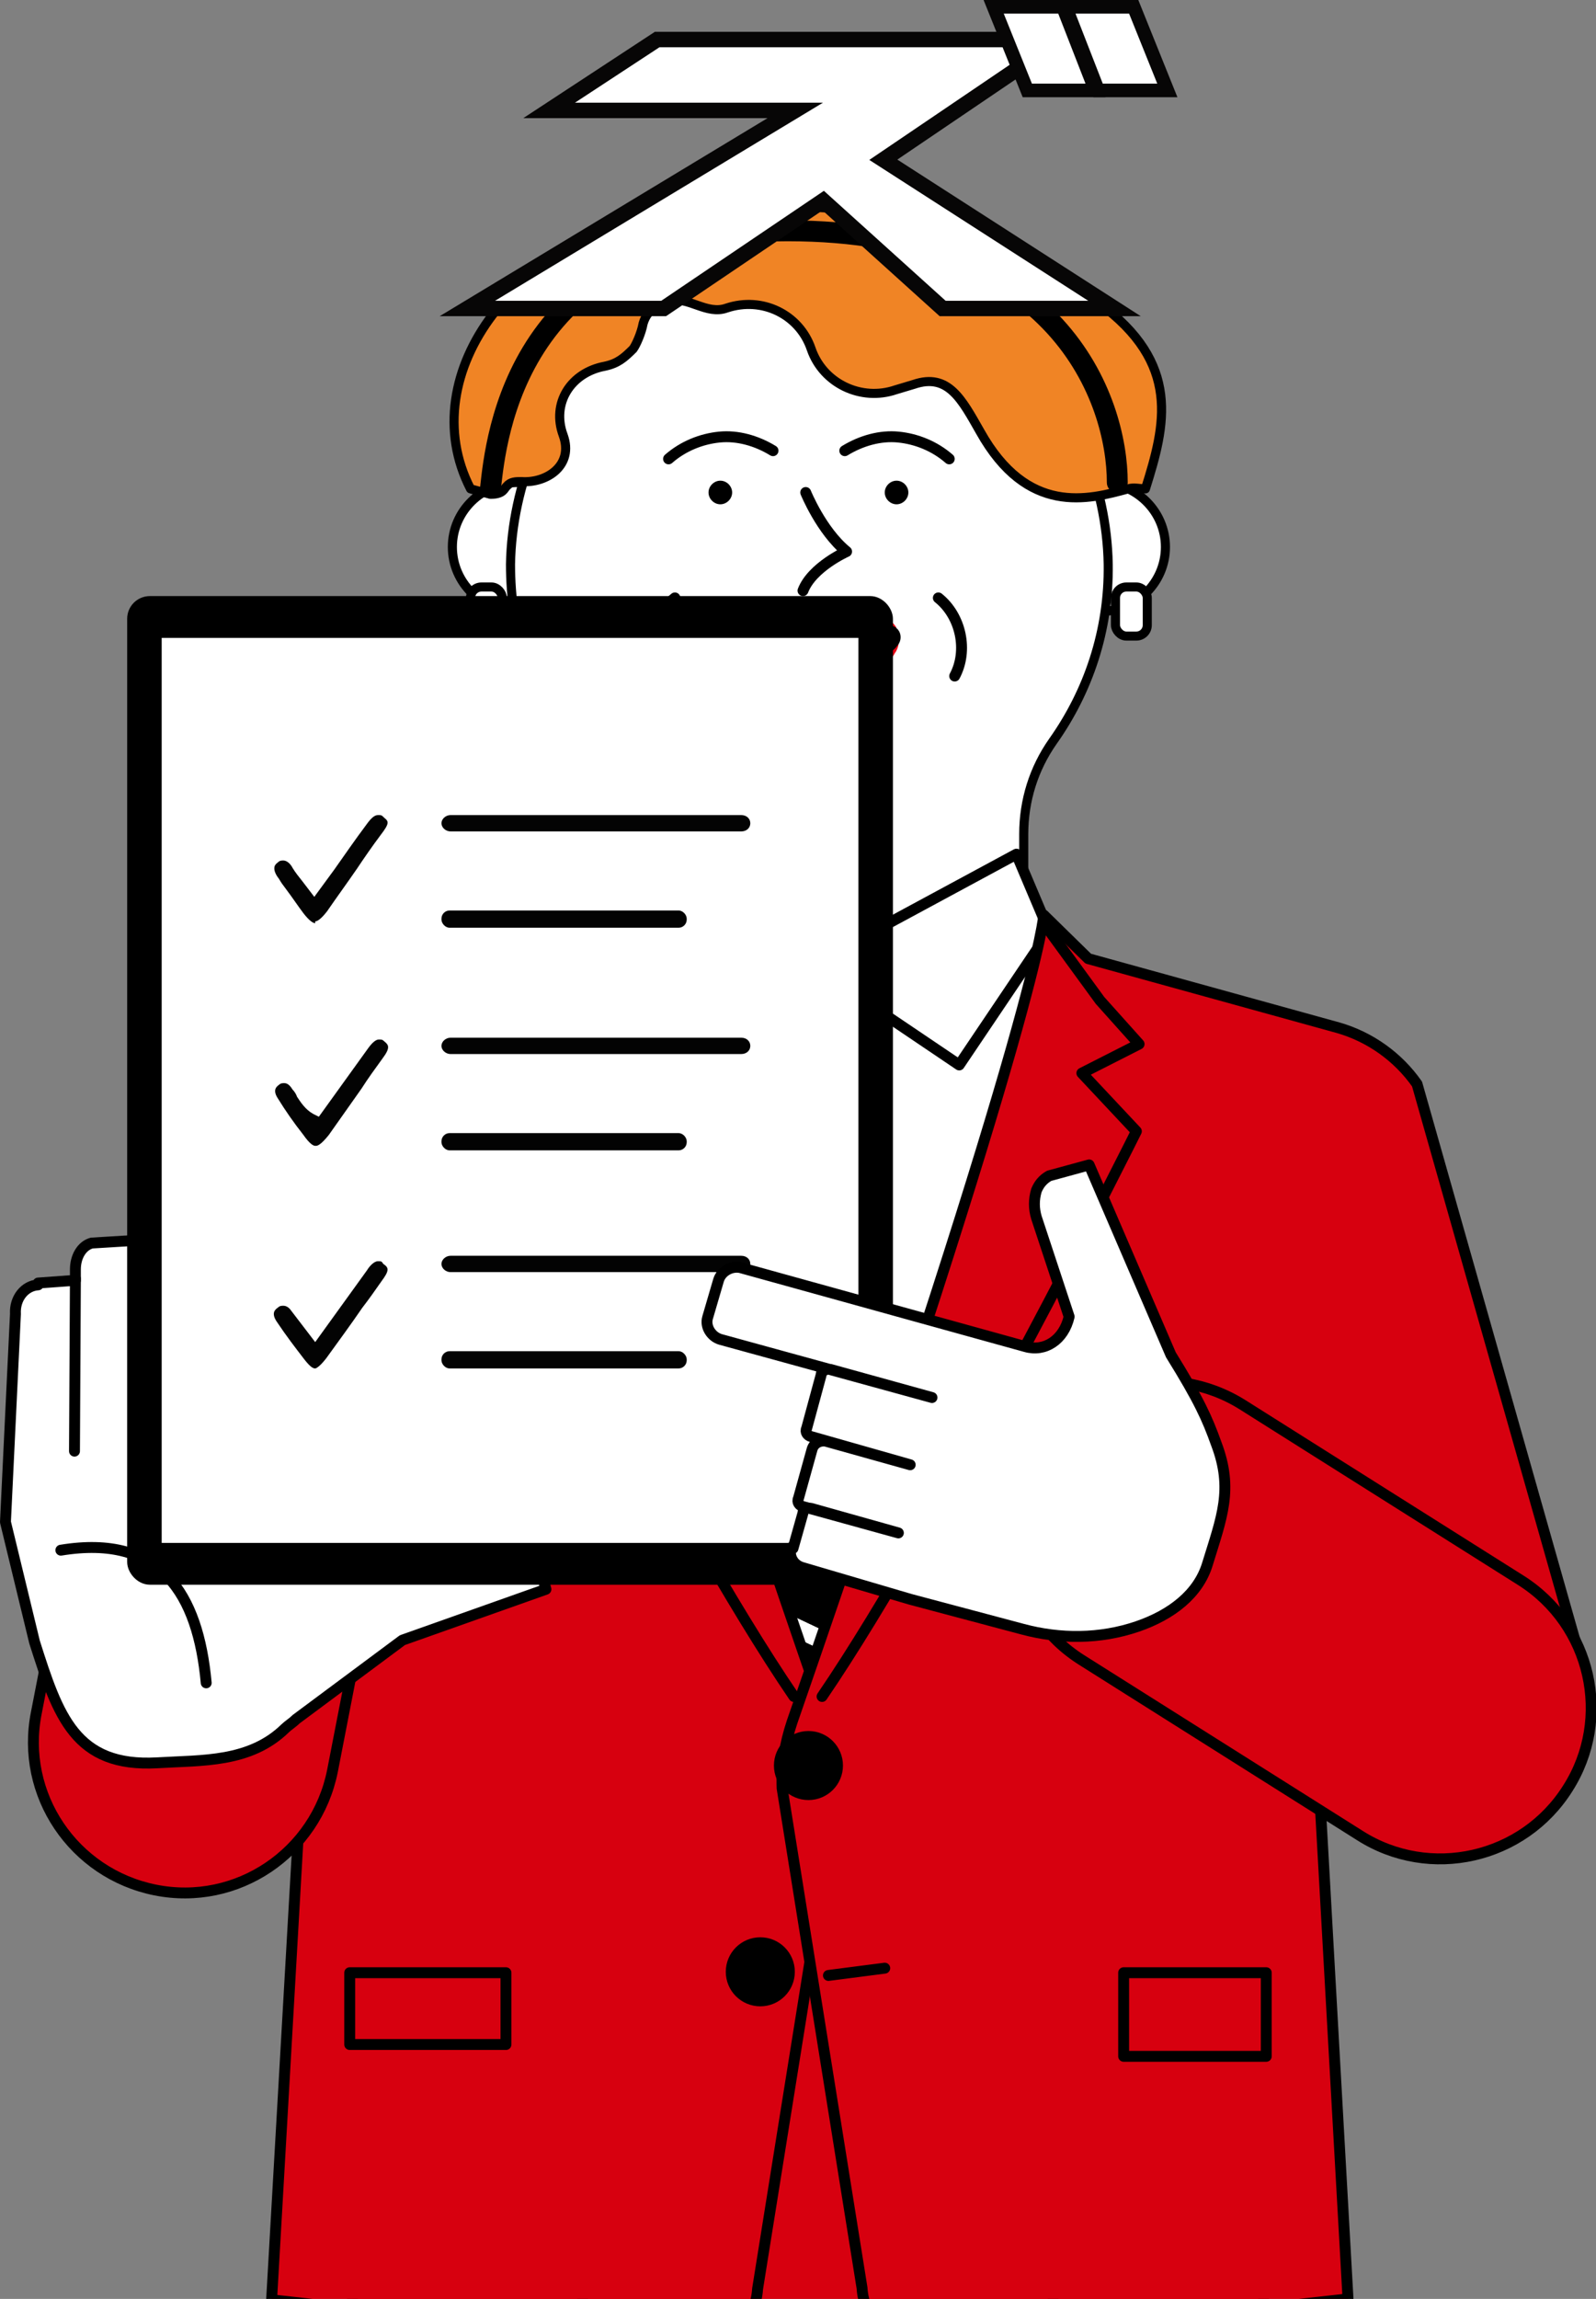
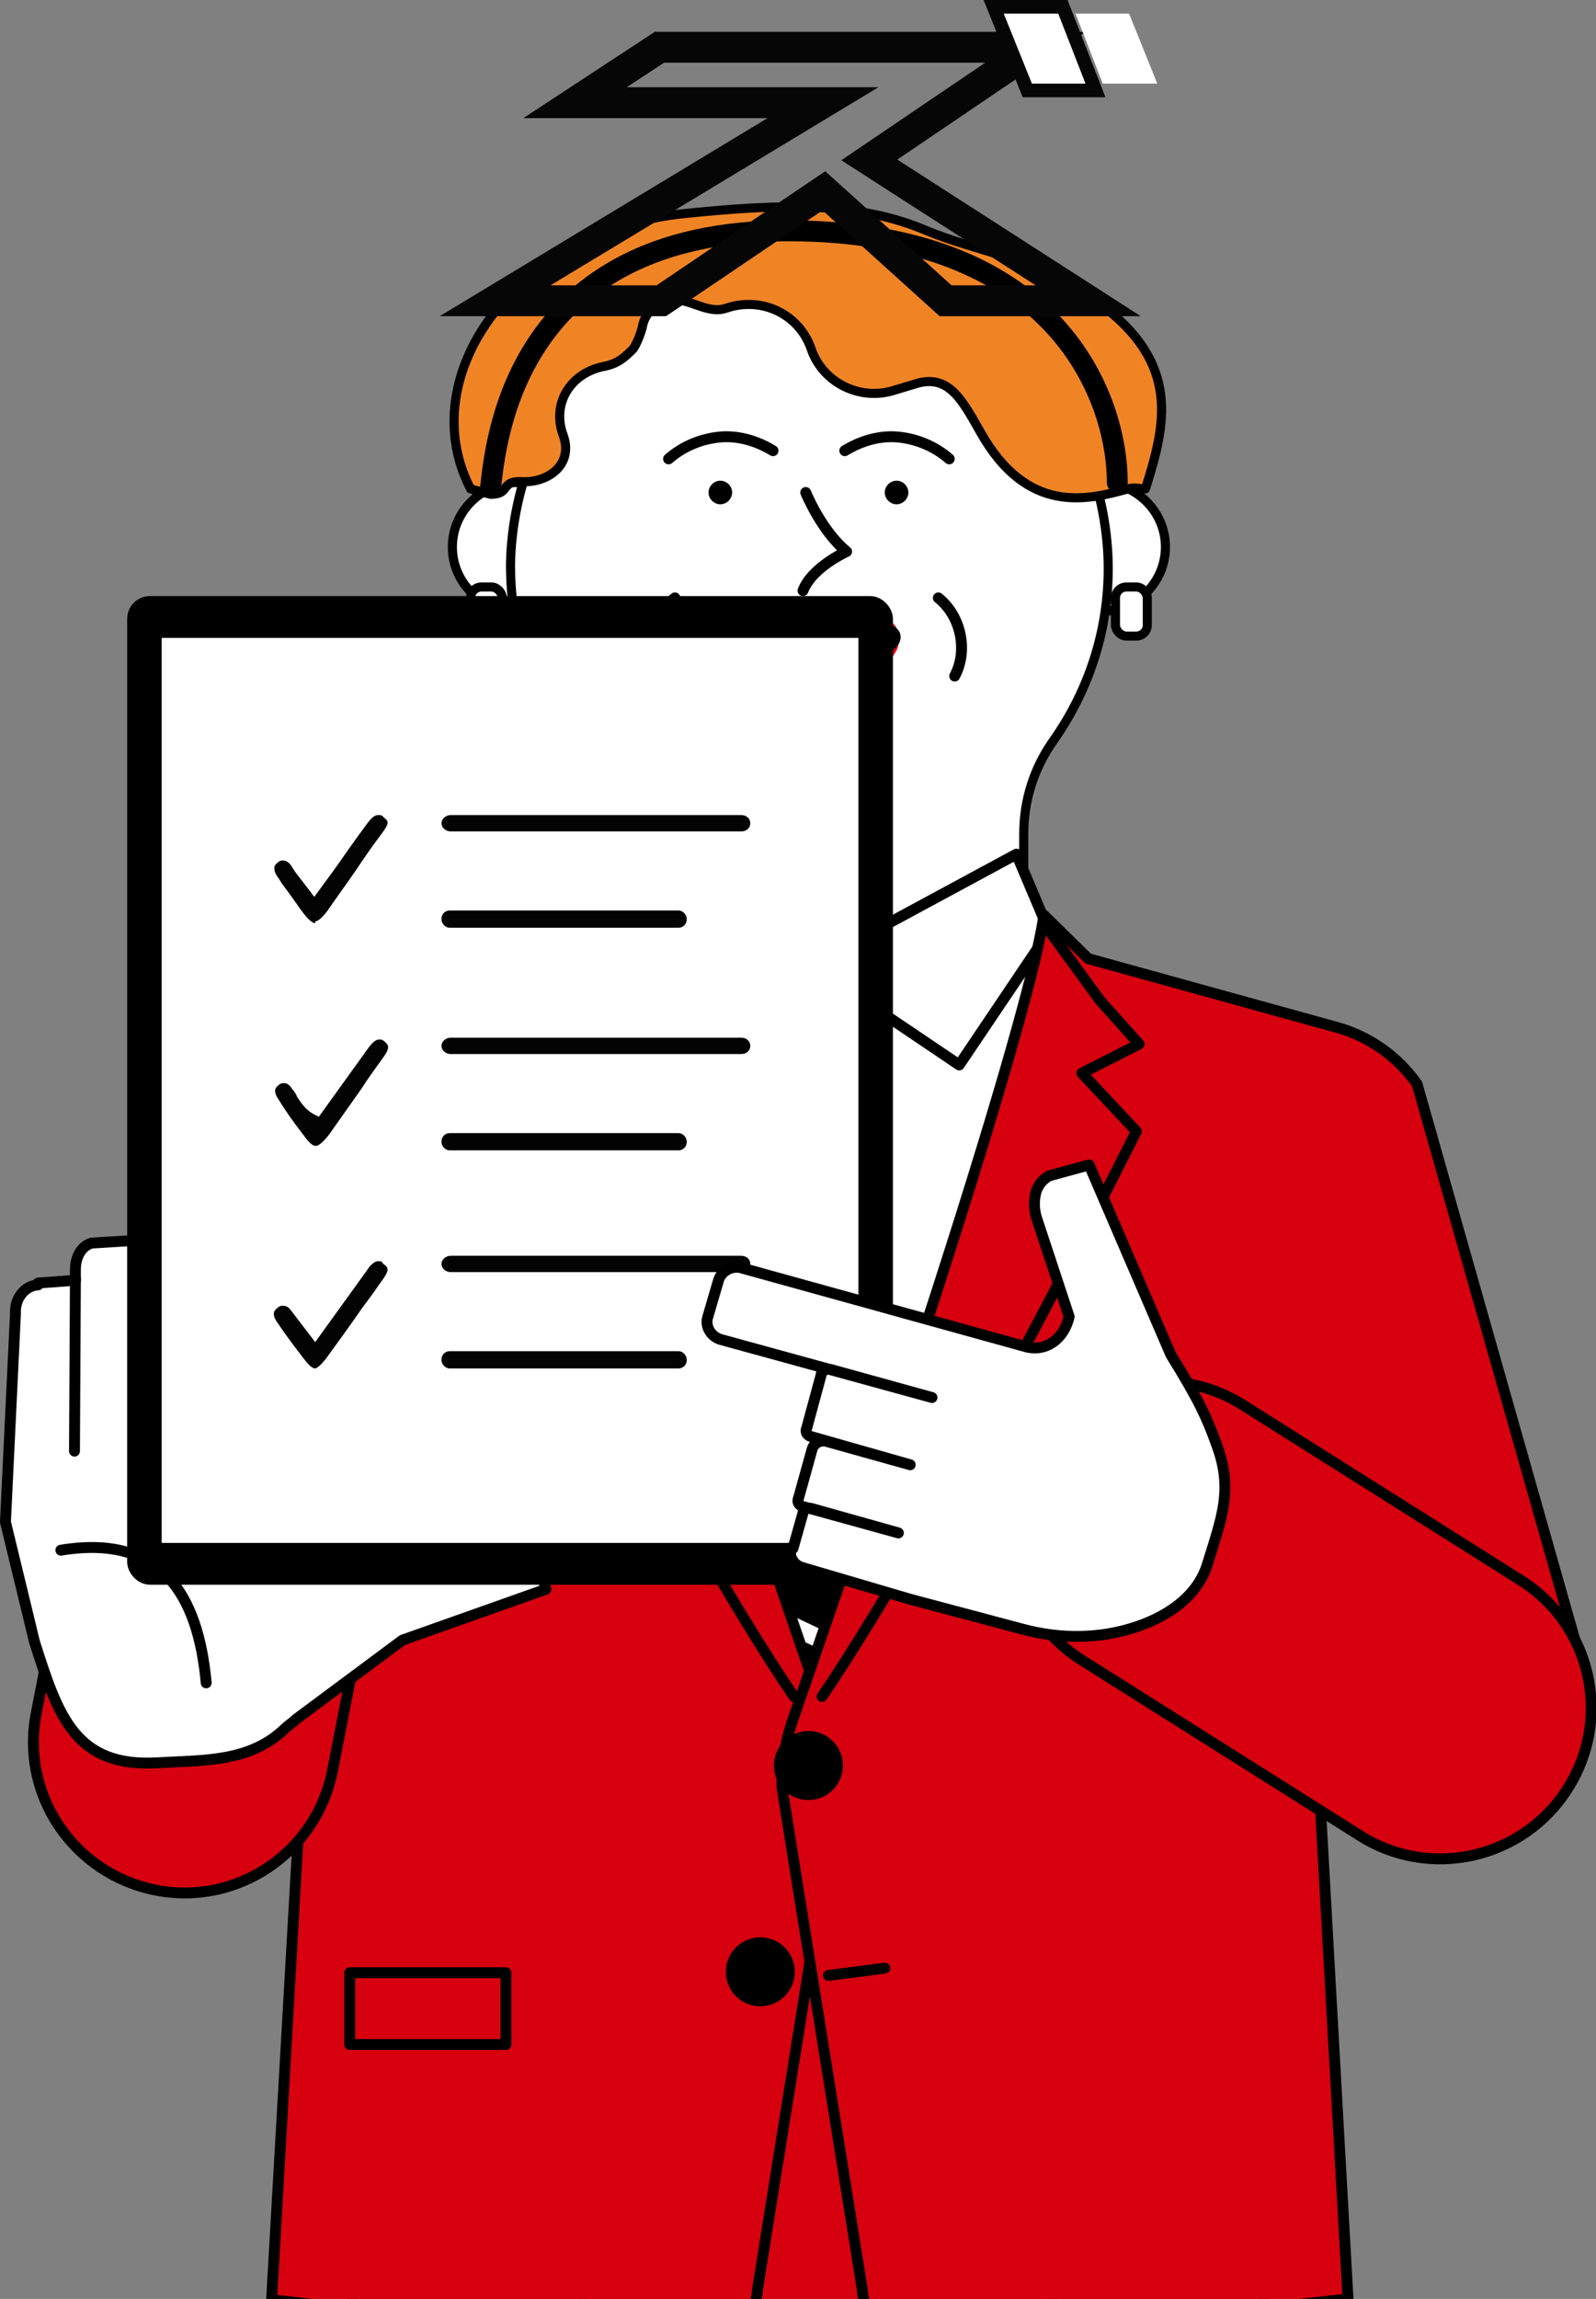
<svg xmlns="http://www.w3.org/2000/svg" width="175.7" height="253" version="1.1" viewBox="0 0 175.7 253">
  <rect x="0" y="0" width="175.7" height="253" fill="#808080" stroke="none" />
  <defs>
    <style>
      .cls-1 {
        fill: #333;
      }

      .cls-1, .cls-2, .cls-3, .cls-4, .cls-5 {
        stroke-miterlimit: 10;
      }

      .cls-1, .cls-5 {
        stroke: #333;
        stroke-width: .2px;
      }

      .cls-6 {
        fill: #f08425;
      }

      .cls-6, .cls-7, .cls-2, .cls-8, .cls-9, .cls-3, .cls-10, .cls-4, .cls-11, .cls-12 {
        stroke: #000;
      }

      .cls-6, .cls-7, .cls-8, .cls-9, .cls-10, .cls-11, .cls-12 {
        stroke-linecap: round;
        stroke-linejoin: round;
      }

      .cls-13 {
        fill: #e60012;
      }

      .cls-7 {
        stroke-width: 2.3px;
      }

      .cls-7, .cls-14, .cls-15, .cls-16, .cls-10 {
        fill: none;
      }

      .cls-17, .cls-2, .cls-8, .cls-5, .cls-12 {
        fill: #fff;
      }

      .cls-14 {
        stroke-width: 3.4px;
      }

      .cls-14, .cls-16 {
        stroke: #070606;
      }

      .cls-9 {
        fill: #d7000f;
      }

      .cls-9, .cls-10, .cls-4, .cls-11, .cls-12 {
        stroke-width: 1.2px;
      }

      .cls-3 {
        fill: #e1decf;
        stroke-width: .3px;
      }

      .cls-18 {
        fill: #030303;
      }

      .cls-16 {
        stroke-width: 3px;
      }
    </style>
  </defs>
  <g>
    <g id="_レイヤー_1" data-name="レイヤー_1">
      <g id="_レイヤー_2">
        <g id="_本文">
          <g>
            <ellipse class="cls-3" cx="88.6" cy="199.6" rx="9.7" ry="9.6" />
            <g>
              <path class="cls-1" d="M96.2,206h-15.6c-1.2,0-2.2,1-2.2,2.2h0c0,1.2,1,2.2,2.2,2.2h6.2l1.4,1.4h0v-1.4h8c1.2,0,2.2-1,2.2-2.2h0c0-1.2-1-2.2-2.2-2.2h0Z" />
              <path class="cls-5" d="M95.8,205.6h-15.6c-1.2,0-2.2,1-2.2,2.2h0c0,1.2,1,2.2,2.2,2.2h6.2l1.4,1.4h0v-1.4h8c1.2,0,2.2-1,2.2-2.2h0c0-1.2-1-2.2-2.2-2.2h0Z" />
            </g>
            <g>
-               <path d="M85.5,208.8h-1.1v-2h1.1v.3h-.8v.6h.8v.3h-.8v.6h.8v.3h0Z" />
+               <path d="M85.5,208.8h-1.1v-2h1.1v.3h-.8v.6v.3h-.8v.6h.8v.3h0Z" />
              <path d="M86.8,208.2c0-.2,0-.3-.3-.3-.3,0-.5-.2-.5-.6s.3-.5.5-.5.6.2.6.5h-.3q0-.2-.3-.2t-.3.2c0,.2,0,.3.3.3s.6.2.6.6-.2.6-.6.6-.6-.2-.6-.6h.3c0,.2,0,.4.3.4s.3-.1.3-.4h0Z" />
              <path d="M87.5,208.3v-1c0-.4.3-.5.6-.5s.6.2.6.5h0c0,.1-.3.1-.3.1h0c0-.3,0-.4-.3-.4s-.3,0-.3.2v1q0,.2.3.2t.3-.2v-.2h-.3v-.3h.6v.5c0,.4-.3.5-.6.5s-.6-.2-.6-.5h0Z" />
              <path d="M89.8,207.1v.3h-.8v-.3h.8ZM89.8,208.1v.7h-.8v-.7h.8ZM89.1,206.8h.6v.2h-.6v-.2ZM89.7,207.5v.2h-.6v-.2h.6ZM89.1,208v-.2h.6v.2h-.6ZM89.5,208.6v-.2h-.2v.2h.2ZM90.4,207.1v.9h.3v.3h-.3v.6h-.3v-.6h-.3v-.3h.3v-.9h-.2v-.3h.8v.3h-.3ZM90.1,207.3v.5h-.2v-.5h.2ZM90.4,207.8v-.5h.2v.5h-.2Z" />
              <path d="M91.2,208s0,.1-.2.2v-.4c.2-.1.3-.4.3-.8h.3c0,.3,0,.5-.2.7h0v1.1h-.3v-.9h0ZM91.6,207.1v-.3h1.1v.3h-.2v.3h.2v1.5h-1.1v-1.5h.2v-.3h-.2ZM91.8,207.6v.9h0v-.9h0ZM92.1,207.1v.3h0v-.3h0ZM92.1,207.6v.9h0v-.9h0ZM92.3,207.6v.9h0v-.9h0Z" />
            </g>
            <g>
              <g>
                <g>
                  <g>
                    <g>
                      <ellipse class="cls-2" cx="57" cy="60.2" rx="7.2" ry="7.1" />
                      <ellipse class="cls-2" cx="121.1" cy="60.2" rx="7.2" ry="7.1" />
                      <path class="cls-8" d="M131.9,113.5c-3.6-1.9-7.2-3.4-10.3-4.6-5.4-2.1-8.9-7.2-8.9-12.9v-4.2c0-3.7,1.1-7.2,3.2-10.2,3.9-5.5,6.2-12.2,6.1-19.5-.3-17.6-15-35-32.9-35.2h0c-17.9.2-32.6,17.6-32.9,35.2,0,7.3,2.1,14,6.1,19.5,2.1,3,3.2,6.6,3.2,10.2v4.2c0,5.7-3.5,10.8-8.9,12.9-3.2,1.3-7,2.9-10.7,4.8v86.1h86v-86.3h0Z" />
                      <path class="cls-10" d="M73.6,50.5c1.6-1.4,3.6-2.2,5.6-2.4s4.1.4,5.9,1.5" />
                      <path d="M80.6,54.2c0,.7-.6,1.3-1.3,1.3s-1.3-.6-1.3-1.3.6-1.3,1.3-1.3,1.3.6,1.3,1.3Z" />
                      <path class="cls-10" d="M104.5,50.5c-1.6-1.4-3.6-2.2-5.6-2.4s-4.1.4-5.9,1.5" />
                      <path d="M100,54.2c0,.7-.6,1.3-1.3,1.3s-1.3-.6-1.3-1.3.6-1.3,1.3-1.3,1.3.6,1.3,1.3Z" />
                      <path class="cls-10" d="M88.7,54.2s1.7,4.2,4.5,6.5c0,0-3.8,1.7-4.8,4.3" />
                      <path class="cls-10" d="M74.3,65.8c-2.5,2-3.3,5.8-1.8,8.6" />
                      <path class="cls-10" d="M103.3,65.8c2.5,2,3.3,5.8,1.8,8.6" />
                      <rect class="cls-8" x="51.8" y="64.6" width="3.5" height="5.4" rx="1.2" ry="1.2" />
                      <rect class="cls-8" x="122.8" y="64.6" width="3.5" height="5.4" rx="1.2" ry="1.2" />
                      <path class="cls-6" d="M124.2,53.8c-4.4,1.2-11.1,3-16.3-6.3-2-3.5-3.5-6.5-7.3-5.2l-2,.6c-3.8,1.3-8-.7-9.3-4.5s-5.4-5.8-9.3-4.5c-2.2.8-4.2-1.3-6.3-.8-2.1.5-2.7,1.8-2.9,2.5-.2,1.1-.8,2.4-1.1,2.8-1,1-1.7,1.6-3.1,1.9-3.8.7-5.9,4.1-4.6,7.6,1.2,3.3-1.8,5.3-4.6,5.1-.6,0-1.2,0-1.6.5-.3.2-.3.9-1.8.9l-2.2-.6c-6.5-12.6,5.2-28.5,23.6-30.3,10.7-1.1,19-1.3,26.4,1.8,6.2,2.6,12,2.9,19.1,8,9.2,6.7,7.4,13.5,5.2,20.5-.6,0-1.3-.2-1.9,0h0Z" />
                      <path class="cls-10" d="M85.7,77.1c2.1.9,4.6.9,6.7,0" />
                      <path class="cls-13" d="M98.7,69.1c-.4-.7-1-1.1-1.8-1.1-5.3-.5-10.6-.5-15.8,0-.7,0-1.4.4-1.7,1.1-.5.9-.4,2,0,2.8.2.3.5.7.7,1,2.4,3.2,4.9,4.5,8.9,4.5s6.4-1.3,8.8-4.5c.2-.3.5-.6.7-1,.6-.8.6-2,0-2.8h0Z" />
                      <g>
                        <path class="cls-11" d="M96.8,72.1h-15.6c1.9,1.5,4.1,2.3,7.8,2.3s5.8-.8,7.7-2.3h0Z" />
                        <path class="cls-12" d="M97.6,71.4c.2-.2.5-.4.7-.7.5-.5.2-1.3-.5-1.3h-17.7c-.7,0-1,.8-.5,1.3l.7.7c.3.2.5.5.8.7h15.6c.3-.2.6-.4.8-.7h.1Z" />
                      </g>
                    </g>
                    <path class="cls-7" d="M54,53.7c.6-5.3,2.7-28.3,32.7-28.3s36.3,18.7,36.3,27.7" />
                  </g>
                  <g>
                    <g>
                      <polygon class="cls-14" points="119.8 33.1 95.7 17.6 114 5.2 72.6 5.2 63.3 11.3 90.6 11.3 54.5 33.1 72.8 33.1 90.7 21 104.1 33.1 119.8 33.1" />
-                       <polygon class="cls-17" points="119.8 33.1 95.7 17.6 114 5.2 72.6 5.2 63.3 11.3 90.6 11.3 54.5 33.1 72.8 33.1 90.7 21 104.1 33.1 119.8 33.1" />
                    </g>
                    <g>
                      <polygon class="cls-16" points="119.5 9.2 113.6 9.2 110.5 1.5 116.5 1.5 119.5 9.2" />
                      <polygon class="cls-17" points="119.5 9.2 113.6 9.2 110.5 1.5 116.5 1.5 119.5 9.2" />
                    </g>
                    <g>
-                       <polygon class="cls-16" points="127.4 9.2 121.4 9.2 118.4 1.5 124.3 1.5 127.4 9.2" />
                      <polygon class="cls-17" points="127.4 9.2 121.4 9.2 118.4 1.5 124.3 1.5 127.4 9.2" />
                    </g>
                  </g>
                </g>
                <g>
                  <rect class="cls-15" x="88.2" y="258.2" width="1.4" height="91.5" />
                  <rect class="cls-12" x="38.8" y="349.7" width="49.4" height="6.4" />
                  <polygon class="cls-9" points="139.1 207.9 41.3 207 38.8 223.8 38.8 349.7 88.2 349.7 88.2 258.2 89.7 258.2 89.7 349.7 139.1 349.7 139.1 207.9" />
                  <rect class="cls-12" x="89.7" y="349.7" width="49.4" height="6.4" />
                  <line class="cls-10" x1="64.2" y1="245.4" x2="63.4" y2="348.7" />
                  <line class="cls-10" x1="116" y1="245.4" x2="115.1" y2="348.7" />
                  <path class="cls-11" d="M38.8,371.1v-15.2h49.4v15.2c0,.7,0,1.3-.2,1.9h-48.9c-.2-.6-.2-1.3-.2-1.9h0Z" />
                  <path class="cls-12" d="M88,373.1c-.8,3.5-3.9,6.1-7.5,6.1h-33.9c-3.6,0-6.7-2.6-7.5-6.1h48.9Z" />
                  <path class="cls-12" d="M131.3,379.1h-33.9c-3.6,0-6.7-2.6-7.5-6.1h48.9c-.8,3.5-3.9,6.1-7.5,6.1h0Z" />
                  <path class="cls-11" d="M89.7,355.9h49.4v15.2c0,.7,0,1.3-.2,1.9h-48.9c-.2-.6-.2-1.3-.2-1.9v-15.2h-.1Z" />
                </g>
                <g>
                  <g>
                    <g>
                      <polygon points="82.2 107.2 96.8 107.2 96.4 108.7 84 114.5 82.2 107.2" />
                      <polygon points="85.2 119.4 85.2 119.5 84.4 116.4 95.9 111.1 94.1 119.5 94.1 119.4 85.2 119.4" />
                      <polygon points="85.2 119.5 85.2 119.5 94.1 119.5 94.1 119.5 94.7 130.5 84.9 125.9 85.2 119.5" />
                      <polygon points="97.3 182.6 82.5 175.6 83.2 161.2 96.5 167.4 97.3 182.6" />
                      <polygon points="95.7 150.1 96.4 165.2 83.3 159.1 84 144.6 95.7 150.1" />
-                       <polygon points="89.8 207.8 81.3 200.1 81.6 194.4 96.7 201.4 89.8 207.8" />
                      <polygon points="98.2 199.9 81.7 192.2 82.4 177.8 97.4 184.8 98.2 199.9" />
                      <polygon points="84.8 128 94.8 132.7 95.6 147.8 84.1 142.5 84.8 128" />
                      <polygon class="cls-17" points="85.2 119.5 85.2 119.5 85.2 119.4 94.1 119.4 94.1 119.5 94.1 119.5 85.2 119.5" />
                      <polygon class="cls-17" points="84 114.5 96.4 108.7 95.9 111.1 84.4 116.4 84 114.5" />
-                       <polygon class="cls-17" points="84.9 125.9 94.7 130.5 94.8 132.7 84.8 128 84.9 125.9" />
                      <polygon class="cls-17" points="84.1 142.5 95.6 147.8 95.7 150.1 84 144.6 84.1 142.5" />
                      <polygon class="cls-17" points="96.5 167.4 83.2 161.2 83.3 159.1 96.4 165.2 96.5 167.4" />
                      <polygon class="cls-17" points="97.4 184.8 82.4 177.8 82.5 175.6 97.3 182.6 97.4 184.8" />
                      <polygon class="cls-17" points="98.2 200.1 96.7 201.4 81.6 194.4 81.7 192.2 98.2 199.9 98.2 200.1" />
                    </g>
                    <polygon class="cls-10" points="82.2 107.2 85.2 119.5 94.1 119.5 96.8 107.2 82.2 107.2" />
                    <polygon class="cls-10" points="81.3 200.1 89.8 207.8 98.2 200.1 94.1 119.4 85.2 119.4 81.3 200.1" />
                  </g>
                  <g>
                    <polygon class="cls-12" points="105.6 117.2 115.5 102.5 111.9 94 89.3 106.2 105.6 117.2" />
                    <polygon class="cls-12" points="73.4 118.1 62.8 104 65.9 95.3 89.2 106.2 73.4 118.1" />
                  </g>
                </g>
                <path class="cls-9" d="M35,165.9l-2.7,34-26.8-12.2,16.8-68.3c2.1-3,5.2-5.2,8.7-6.2l27.5-7.6,4.9-4.8s.3,9.7,27.7,88.8c.8,2.4,1.2,4.8,1.1,7.3l-8.8,55c-.2,3.5-3.1,6.3-6.6,6.4l-46.9-5.2,5-87.2h0Z" />
                <path class="cls-9" d="M143.3,165.9l1.6,28.4,29.3-10.9-18.2-64.1c-2.1-3-5.2-5.2-8.7-6.2l-27.5-7.6-4.9-4.8s-.3,9.7-27.7,88.8c-.8,2.4-1.2,4.8-1.1,7.3l8.8,55c.2,3.5,3.1,6.3,6.6,6.4l46.9-5.2-4.9-87.2h-.2Z" />
                <g>
-                   <rect class="cls-9" x="123.7" y="217.1" width="15.7" height="9.2" />
                  <rect class="cls-9" x="38.5" y="217.1" width="17.2" height="7.9" />
                </g>
                <circle class="cls-11" cx="89" cy="194.3" r="3.2" />
                <g>
                  <circle class="cls-11" cx="83.7" cy="217" r="3.2" />
                  <line class="cls-10" x1="91.2" y1="217.4" x2="97.4" y2="216.6" />
                </g>
                <g>
                  <path class="cls-10" d="M90.5,186.7c13.5-19.8,34.6-62.2,34.6-62.2l-6-6.4,6.3-3.2-4.3-4.8-6.2-8.5" />
                  <path class="cls-10" d="M87.4,186.7c-13.5-19.8-34.6-62.3-34.6-62.3l6-6.4-6.3-3.2,4.3-4.8,7-8.8" />
                </g>
              </g>
              <g>
                <path class="cls-9" d="M17.1,208h0c-9-1.8-14.9-10.5-13.1-19.5l6.9-35.5c1.8-9,10.5-14.9,19.5-13.1h0c9,1.8,14.9,10.5,13.1,19.5l-6.9,35.5c-1.8,9-10.5,14.9-19.5,13.1Z" />
                <path class="cls-9" d="M113.8,159.8h0c4.9-7.8,15.2-10.1,23-5.2l30.6,19.3c7.8,4.9,10.1,15.2,5.2,22.9h0c-4.9,7.8-15.2,10.1-22.9,5.2l-30.6-19.3c-7.8-4.9-10.1-15.2-5.2-22.9h-.1Z" />
                <g>
                  <path class="cls-12" d="M4.2,141.2l4.1-.3v-1.2c0-1.4.7-2.6,1.8-2.9l17.9-1.1c1.9-.1,2.1,1.5,2.2,3.1v20.1l1.6,14.7,5.8-.4,20.6-5.4,1.9,7.1-15.8,5.6-11.7,8.7c-.4.4-.9.7-1.2,1-3.9,3.8-9.1,3.5-14.1,3.8-9,.5-10.9-5.1-13.5-13.3l-3.2-13.2,1.1-22.9c-.1-1.7,1-3.1,2.5-3.2h0v-.2Z" />
                  <path class="cls-10" d="M6.7,170.6c11-1.8,15.1,4.8,16,14.6" />
                  <line class="cls-10" x1="23" y1="136" x2="22.9" y2="158.9" />
                  <line class="cls-10" x1="16.1" y1="136.4" x2="15.9" y2="159.3" />
                  <line class="cls-10" x1="8.3" y1="140.7" x2="8.2" y2="159.7" />
                </g>
                <g>
                  <rect class="cls-4" x="14.6" y="66.2" width="83.1" height="107.6" rx="1.9" ry="1.9" />
                  <rect class="cls-12" x="17.2" y="69.6" width="77.9" height="100.8" />
                  <path class="cls-18" d="M34.7,101.6c-.2,0-.6-.2-1.3-1.1-.6-.8-1.2-1.7-1.8-2.5s-.6-.8-.9-1.3c-.4-.5-.5-.9-.5-1.1s0-.4.4-.7c.2-.2.4-.2.6-.2.4,0,.8.4,1,.8.3.5.7,1,1.1,1.5l1.3,1.7,2.2-3c1.2-1.7,2.3-3.3,3.5-4.9.5-.7.9-1.1,1.3-1.1s.4,0,.7.3c.5.4.6.6-.4,1.9-.9,1.2-1.8,2.5-2.6,3.7-1.1,1.6-2.2,3.1-3.3,4.7-.7.9-1.1,1.1-1.3,1.1h0v.2Z" />
                  <path class="cls-18" d="M34.7,150.6c-.2,0-.5-.1-1.2-1-1-1.3-2-2.6-3-4.1-.7-1-.2-1.4.1-1.6.2-.2.4-.2.6-.2.4,0,.7.3.9.6l2.6,3.4,5.7-7.9c.3-.5.8-1,1.2-1s.4,0,.6.3c.6.4.7.7-.2,1.9-.7,1-1.4,2-2.1,2.9-1.3,1.9-2.7,3.8-4,5.6-.7.9-1.1,1.1-1.2,1.1h0Z" />
                  <path class="cls-18" d="M34.7,126.1c-.2,0-.6-.2-1.3-1.2-1.1-1.4-2-2.7-2.8-4-.6-.9-.2-1.3.1-1.5.2-.2.4-.2.6-.2.3,0,.6.2.9.7.2.2.4.5.5.8.4.6.9,1.4,1.8,1.9l.6.3,5.4-7.5c.5-.7.9-1,1.2-1s.4,0,.6.2c.5.4.7.7-.2,1.9-.8,1.1-1.6,2.2-2.3,3.3-1.2,1.7-2.4,3.4-3.6,5.1-.8,1-1.2,1.2-1.4,1.2h-.1Z" />
                  <path class="cls-18" d="M82.6,90.6c0,.5-.4.9-1,.9h-32c-.5,0-1-.4-1-.9s.5-.9,1-.9h32c.6,0,1,.4,1,.9Z" />
                  <rect class="cls-18" x="48.6" y="100.2" width="27" height="1.9" rx=".9" ry=".9" />
                  <path class="cls-18" d="M82.6,115.1c0,.5-.4.9-1,.9h-32c-.5,0-1-.4-1-.9s.5-.9,1-.9h32c.6,0,1,.4,1,.9Z" />
                  <rect class="cls-18" x="48.6" y="124.7" width="27" height="1.9" rx=".9" ry=".9" />
                  <path class="cls-18" d="M82.6,139.1c0,.5-.4.9-1,.9h-32c-.5,0-1-.4-1-.9s.5-.9,1-.9h32c.6,0,1,.4,1,.9Z" />
                  <rect class="cls-18" x="48.6" y="148.7" width="27" height="1.9" rx=".9" ry=".9" />
                </g>
                <path class="cls-12" d="M87.3,170.4l1.1-3.9c0-.4.5-.6.9-.5l9.6,2.7-10.5-2.9c-.4-.1-.7-.5-.5-.9l1.5-5.4c.2-.7.9-1,1.5-.9l9.3,2.6-10.9-3.1c-.4-.1-.7-.5-.5-.9l1.6-5.9c0-.4.6-.7,1-.6l11.2,3.1-23.3-6.4c-1-.3-1.7-1.4-1.4-2.4l1.2-4.1c.3-1,1.4-1.6,2.4-1.4l31.4,8.7c2.1.6,4.2-.7,4.8-3.3l-3.6-10.9c-.3-1-.3-2,0-3,.3-.7.7-1.2,1.4-1.6l4.4-1.2,9,20.9c3.1,5,4,7,5,9.8,1.9,5,.6,8.1-1,13.3-1,3.2-3.9,5.5-7.7,6.8-4.1,1.4-8.5,1.4-12.6.3l-12.4-3.3-11.9-3.5c-1-.3-1.5-1.3-1.2-2.2h.2Z" />
              </g>
            </g>
          </g>
        </g>
      </g>
    </g>
  </g>
</svg>